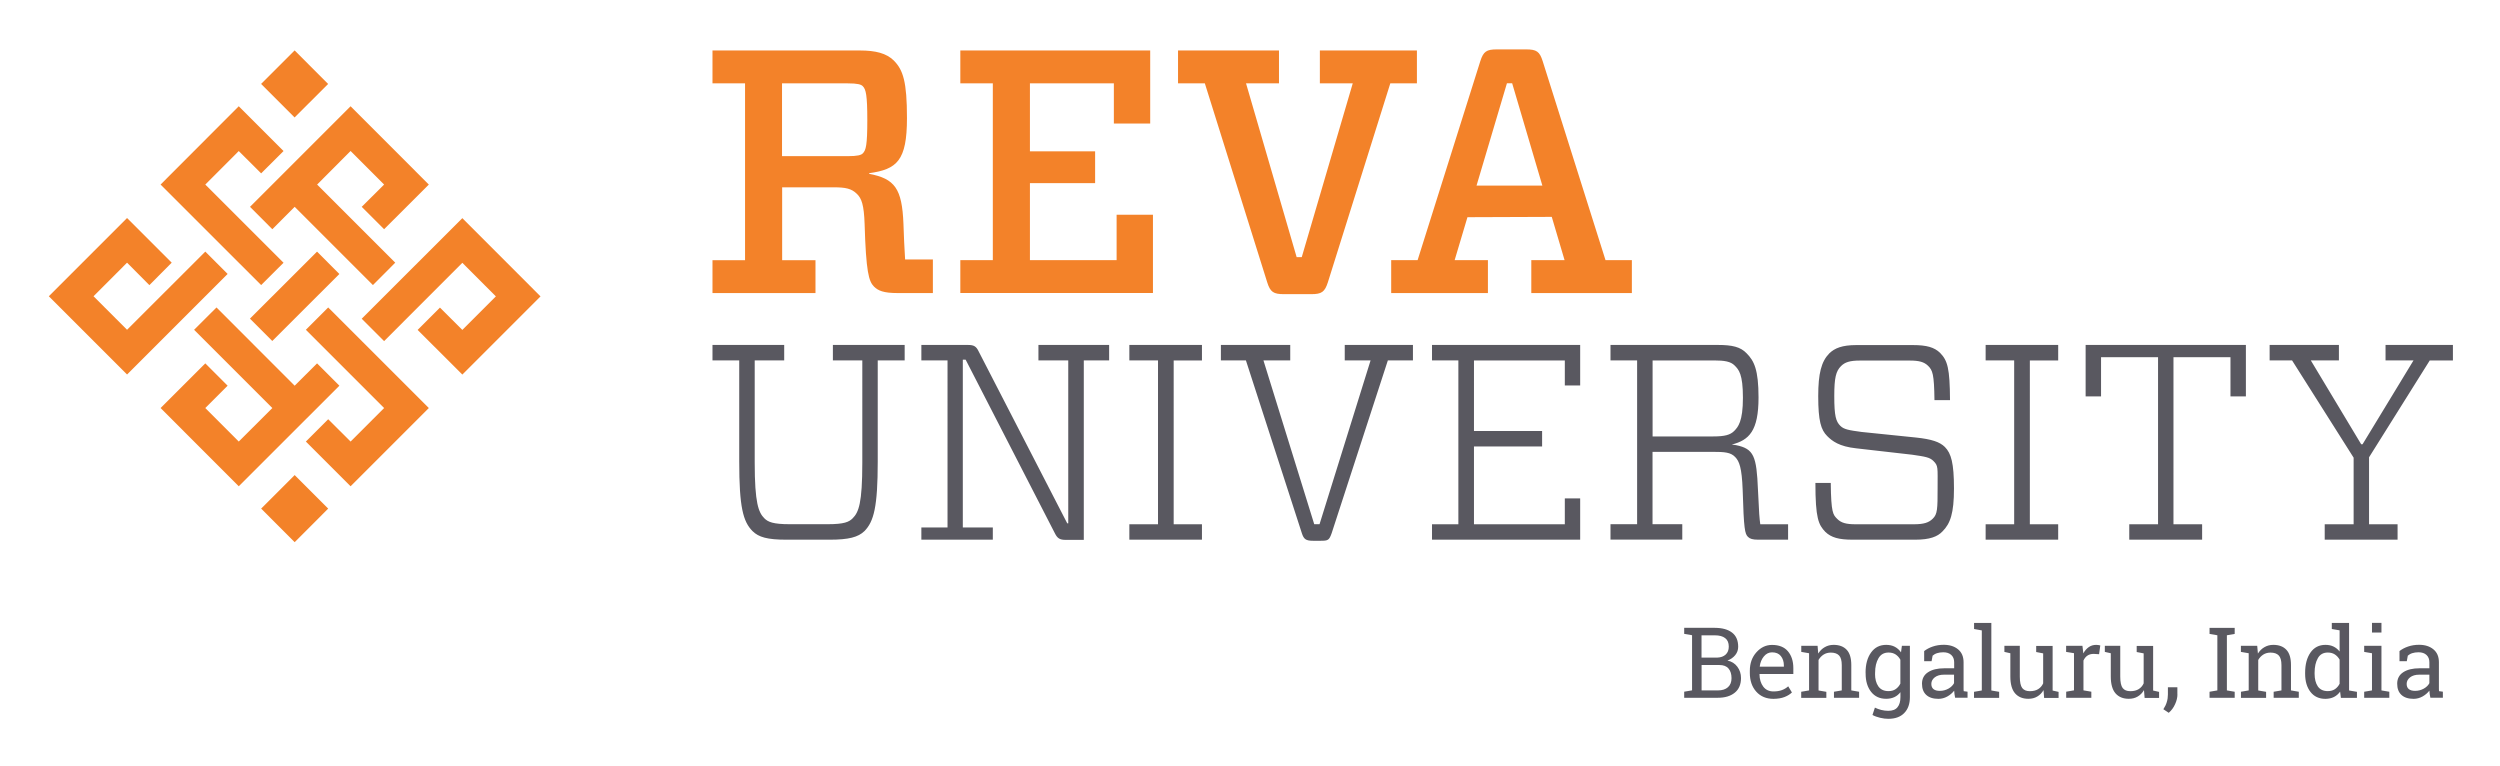
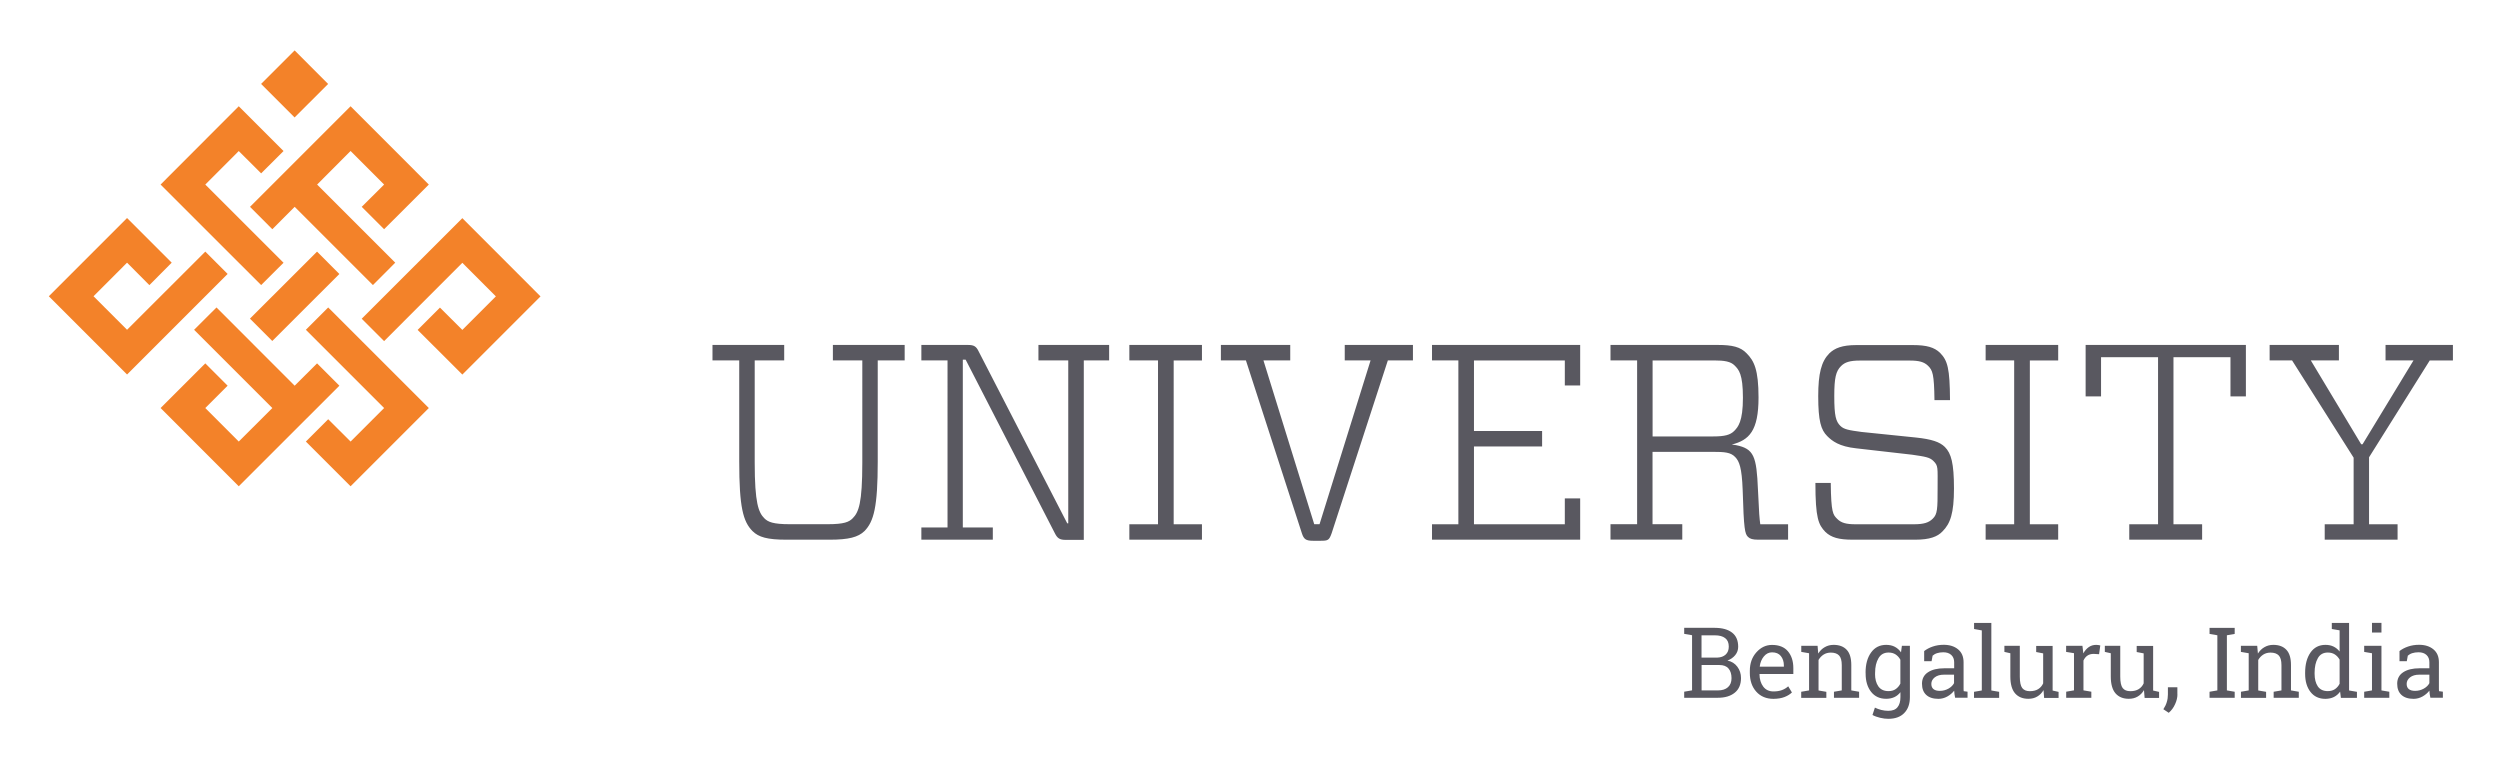
<svg xmlns="http://www.w3.org/2000/svg" role="img" viewBox="19.23 31.98 390.78 119.78">
  <title>REVA University (member) logo</title>
  <style>svg {enable-background:new 0 0 425.78 227.92}</style>
  <style>.st0{fill:#595860}.st1{fill:#f38229}</style>
  <path d="M354.36 139.85c-.25.44-.58.77-.99 1.01-.4.24-.87.35-1.39.35-.88 0-1.57-.28-2.07-.85-.49-.56-.74-1.45-.74-2.64v-3.63l-.93-.21v-.95h2.41v4.81c0 .87.13 1.46.38 1.79.26.33.65.49 1.2.49.53 0 .96-.11 1.3-.32.34-.21.6-.51.78-.9v-4.69l-1.09-.21v-.95H355.79v6.97l.93.21v.95h-2.26l-.1-1.23zm-12.17-5.97v-.95h2.55l.14 1.18c.23-.42.51-.74.85-.98.34-.24.73-.35 1.16-.35.12 0 .23.01.36.03.12.02.22.04.28.06l-.19 1.37-.84-.05c-.39 0-.72.09-.98.27-.27.18-.47.44-.62.77v4.66l1.23.21v.95h-3.93v-.95l1.22-.21v-5.81l-1.23-.2zm-3.53 5.97c-.25.44-.58.77-.99 1.01-.4.24-.87.35-1.39.35-.88 0-1.57-.28-2.07-.85-.49-.56-.74-1.45-.74-2.64v-3.63l-.93-.21v-.95h2.41v4.81c0 .87.13 1.46.38 1.79.26.33.65.49 1.19.49.53 0 .96-.11 1.3-.32.34-.21.6-.51.78-.9v-4.69l-1.09-.21v-.95H340.08v6.97l.93.21v.95h-2.26l-.09-1.23zm-10.86-9.55v-.95h2.7v10.56l1.22.21v.95h-3.93v-.95l1.22-.21v-9.39l-1.21-.22zm-5.35 9.67c.49 0 .94-.12 1.35-.35.41-.23.69-.52.87-.85v-1.33h-1.58c-.6 0-1.08.14-1.44.42-.35.28-.53.62-.53 1.02 0 .36.11.63.33.81.23.19.56.28 1 .28zm2.39 1.09c-.04-.22-.08-.42-.1-.59-.03-.18-.04-.35-.05-.53-.29.37-.64.67-1.07.91-.43.24-.88.36-1.37.37-.85 0-1.49-.21-1.93-.62-.44-.41-.66-.99-.66-1.75 0-.77.31-1.37.93-1.78.63-.42 1.48-.63 2.57-.63h1.53v-.95c0-.47-.15-.85-.45-1.13-.3-.28-.72-.42-1.25-.42-.37 0-.7.05-.98.14-.28.09-.51.23-.69.39l-.16.86H320v-1.58c.37-.29.82-.53 1.35-.71.53-.18 1.1-.27 1.71-.27.92 0 1.67.24 2.24.71.57.47.86 1.14.86 2.02v4.22c0 .1.01.2.02.3l.6.08v.95h-1.94zm-12.52-3.76c0 .82.17 1.47.52 1.97.35.49.87.74 1.58.74.45 0 .82-.1 1.12-.31.3-.2.55-.49.74-.86v-3.74c-.19-.35-.44-.62-.74-.82-.31-.2-.67-.3-1.1-.3-.71 0-1.23.29-1.58.89-.35.59-.53 1.35-.53 2.28v.15zm-1.48-.16c0-1.31.28-2.36.86-3.16.57-.8 1.36-1.2 2.37-1.2.51 0 .96.1 1.34.3.38.2.71.49.97.87l.14-1.02h1.25v8.02c0 1.05-.29 1.88-.88 2.48-.58.61-1.42.91-2.5.91-.39 0-.82-.05-1.27-.16-.45-.11-.86-.25-1.2-.44l.38-1.15c.28.14.6.26.98.36.37.09.74.14 1.1.14.66 0 1.15-.18 1.45-.56.31-.37.46-.9.46-1.58v-.77c-.27.34-.58.6-.95.77-.37.17-.8.26-1.28.26-1 0-1.78-.36-2.35-1.08-.57-.72-.86-1.67-.86-2.83v-.16zm-10.05 2.97l1.22-.21v-5.81l-1.22-.21v-.95h2.55l.1 1.21c.27-.43.61-.77 1.02-1 .41-.24.87-.36 1.39-.36.88 0 1.56.26 2.04.77s.72 1.3.72 2.38v3.97l1.22.21v.95h-3.93v-.95l1.22-.21v-3.94c0-.72-.14-1.23-.42-1.52-.28-.3-.72-.45-1.29-.45-.43 0-.8.1-1.13.31s-.59.49-.79.84v4.77l1.22.21v.95h-3.93v-.96zm-4.57-6.16c-.5 0-.92.21-1.27.63-.35.42-.57.94-.65 1.57l.02.04h3.75v-.2c0-.58-.16-1.07-.47-1.46-.31-.39-.77-.58-1.38-.58zm.23 7.27c-1.13 0-2.03-.38-2.7-1.13-.67-.75-1-1.73-1-2.93v-.33c0-1.16.34-2.12 1.03-2.89s1.5-1.15 2.44-1.15c1.09 0 1.92.33 2.48.99.56.66.85 1.54.85 2.64v.92h-5.27l-.02.04c.01.78.21 1.43.59 1.93s.91.75 1.6.75c.5 0 .94-.07 1.32-.21.38-.14.7-.34.98-.59l.58.96c-.29.28-.67.52-1.15.71-.49.19-1.06.28-1.73.29zm100.3-1.25c.49 0 .94-.12 1.35-.35.41-.23.7-.52.87-.85v-1.33h-1.58c-.6 0-1.08.14-1.44.42-.35.28-.53.62-.53 1.02 0 .36.11.63.33.81.23.19.56.28 1 .28zm2.38 1.09c-.04-.22-.08-.42-.11-.59-.03-.18-.04-.35-.05-.53-.29.37-.64.67-1.07.91-.43.24-.88.36-1.37.37-.85 0-1.49-.21-1.93-.62-.44-.41-.66-.99-.66-1.75 0-.77.31-1.37.93-1.78.63-.42 1.48-.63 2.57-.63h1.53v-.95c0-.47-.15-.85-.45-1.13-.3-.28-.72-.42-1.25-.42-.37 0-.7.05-.98.14-.28.09-.51.23-.69.39l-.16.86h-1.14v-1.58c.37-.29.82-.53 1.35-.71.53-.18 1.1-.27 1.71-.27.92 0 1.67.24 2.24.71.57.47.86 1.14.86 2.02v4.22c0 .1.01.2.02.3l.6.08v.95h-1.95zm-7.65-10.21H390v-1.51h1.48v1.51zm-2.7 9.26l1.22-.21v-5.81l-1.22-.21v-.95h2.7v6.97l1.23.21v.95h-3.93v-.95zm-7.75-2.81c0 .82.17 1.47.5 1.97.34.49.85.74 1.56.74.44 0 .81-.1 1.11-.3.3-.2.55-.48.74-.85v-3.77c-.19-.34-.44-.61-.74-.81-.31-.2-.67-.3-1.1-.3-.71 0-1.23.29-1.56.88-.34.59-.51 1.35-.51 2.28v.16zm3.99 2.79c-.27.37-.59.65-.97.84-.38.19-.83.28-1.33.29-.99 0-1.77-.36-2.33-1.08-.56-.72-.84-1.66-.84-2.84v-.16c0-1.31.28-2.36.84-3.16.56-.8 1.34-1.2 2.34-1.2.48 0 .91.09 1.27.27.37.18.68.44.94.77v-3.31l-1.22-.21v-.95h2.7v10.56l1.23.21v.95h-2.51l-.12-.98zm-15.51.02l1.22-.21v-5.81l-1.22-.21v-.95h2.55l.11 1.21c.27-.43.61-.77 1.02-1 .41-.24.87-.36 1.39-.36.88 0 1.56.26 2.04.77s.72 1.3.72 2.38v3.97l1.22.21v.95h-3.93v-.95l1.22-.21v-3.94c0-.72-.14-1.23-.42-1.52-.28-.3-.71-.45-1.29-.45-.43 0-.8.1-1.13.31-.33.21-.59.49-.79.84v4.77l1.23.21v.95h-3.93v-.96zm-4.9-9.04v-.95h3.93v.95l-1.22.21v8.62l1.22.21v.95h-3.93v-.95l1.22-.21v-8.62l-1.22-.21zm-5.02 9.45c0 .49-.12 1-.37 1.54-.24.54-.57.98-.99 1.34l-.84-.56c.24-.36.42-.73.53-1.1.12-.38.18-.77.18-1.19v-1.14h1.48v1.11zm-74.38-5.75h2.47c.53-.02.96-.17 1.29-.47.33-.3.49-.72.49-1.25 0-.59-.18-1.03-.56-1.32-.37-.29-.9-.44-1.61-.44h-2.09v3.48zm0 1.16v3.97h2.55c.68 0 1.2-.17 1.57-.5.37-.33.56-.8.56-1.41 0-.64-.16-1.15-.47-1.51-.31-.37-.79-.55-1.44-.55h-2.77zm2.08-5.81c1.14 0 2.04.25 2.68.74.64.49.96 1.23.96 2.22 0 .48-.15.92-.46 1.3-.31.38-.72.67-1.22.85.66.14 1.17.46 1.55.97.38.51.57 1.09.57 1.77 0 1-.33 1.77-.98 2.29-.65.53-1.53.79-2.64.79h-5.26v-.95l1.23-.21v-8.62l-1.23-.21v-.95h4.8z" class="st0" />
  <path d="M26.86 78.29l12.23 12.23L54.81 74.8l-3.49-3.49-12.23 12.22-5.24-5.24 5.24-5.25 3.49 3.51 3.49-3.51-6.98-6.98zm76.86.02L91.5 90.53l-6.99-6.98L88 80.06l3.5 3.49 5.24-5.24-5.24-5.25L79.27 85.3l-3.5-3.5L91.5 66.08zM44.33 60.83l12.22-12.24 7 7-3.5 3.49-3.5-3.49-5.23 5.24 12.23 12.22-3.5 3.49zm41.93 34.93l-12.23 12.23-6.99-6.99 3.49-3.49 3.5 3.49 5.24-5.24-12.23-12.23 3.49-3.49z" class="st1" />
  <path d="M58.31 64.31l3.49 3.5 3.49-3.5 12.23 12.23 3.49-3.5L68.8 60.83l5.23-5.25 5.24 5.25-3.5 3.48 3.5 3.5 6.99-6.98-12.23-12.24zm6.98 27.96L53.07 80.04l-3.5 3.49L61.8 95.76 56.55 101l-5.23-5.24 3.49-3.49-3.49-3.49-6.99 6.98 12.22 12.23 15.73-15.72-3.49-3.49z" class="st1" />
  <path d="M58.3 81.784l10.487-10.472 3.491 3.496-10.487 10.472z" class="st1" />
  <path d="M60.042 45.098l5.242-5.237 5.237 5.242-5.242 5.237z" class="st1" />
-   <path d="M60.05 111.48l5.24 5.25 5.24-5.25-5.24-5.24zm91.68-55.09c1.56 0 2.1-.17 2.36-.43.5-.49.71-1.3.71-5.2 0-3.89-.21-4.82-.71-5.31-.26-.27-.81-.44-2.36-.44h-10.26v11.38h10.26zm8.98 16.15h4.34v5.25h-5.48c-2.27 0-3.08-.38-3.73-1.02-.81-.82-1.24-2.28-1.46-9.76-.1-3.03-.48-4.01-1.19-4.71-.87-.86-1.79-1.04-3.68-1.04h-8.02v11.39h5.21v5.14h-16.1v-5.14h5.09V45.01h-5.09v-5.14h23.02c2.5 0 4.17.44 5.32 1.57 1.46 1.47 2.06 3.31 2.06 9 0 6.67-1.57 8.01-5.91 8.61v.1c4.01.77 5.14 2.29 5.36 7.81.05 1.67.15 3.89.26 5.58zm8.63-32.67v5.14h5.08v27.63h-5.08v5.14h30.11V65.55h-5.68v7.09h-13.55V60.61h10.19v-4.98h-10.19V45.01h13.12v6.28h5.68V39.87zm34.03 5.14v-5.14h15.78v5.14H214l7.91 27.16h.8l7.97-27.16h-5.14v-5.14h15.17v5.14h-4.16l-9.76 31.1c-.49 1.52-.98 1.85-2.6 1.85h-4.27c-1.63 0-2.13-.33-2.61-1.85l-9.75-31.1h-4.19zm46.66 15.98h10.29L255.6 45h-.82l-4.75 15.99zm-13.34 16.8v-5.15h4.13l9.8-31.1c.49-1.52.97-1.84 2.6-1.84h4.55c1.63 0 2.12.32 2.6 1.84l9.82 31.1h4.12v5.15h-15.72v-5.15h5.2l-2-6.76c-3.31 0-9.7.05-13.18.05l-2 6.71h5.2v5.15h-15.12z" class="st1" />
  <path d="M149.42 88.31V85.9h11.22v2.41h-4.21v15.81c0 7.09-.61 9.39-2.08 10.88-.99.95-2.44 1.34-5.45 1.34h-6.73c-3 0-4.35-.39-5.31-1.34-1.48-1.49-2.08-3.74-2.08-10.88V88.31h-4.18V85.9h11.21v2.41h-4.61v15.98c0 6.35.6 7.8 1.51 8.71.57.57 1.36.92 3.96.92h5.92c2.61 0 3.35-.35 3.92-.92.95-.95 1.51-2.36 1.51-8.71V88.31h-4.6zm36.78 0h-4.65V85.9h11.05v2.41h-3.96v28.06h-2.82c-.95 0-1.31-.25-1.7-1.03L170.17 88.2h-.44v26.23h4.69v1.91h-11.17v-1.91h4.09V88.31h-4.09V85.9h7.28c.95 0 1.3.22 1.69 1.04l13.83 26.84h.16V88.31zm9.56-2.41v2.42h4.48v25.61h-4.48v2.41h11.35v-2.41h-4.42V88.32h4.42V85.9zm14.31 2.41V85.9h10.84v2.41h-4.19l7.94 25.61h.83l7.98-25.61h-4.04V85.9h10.66v2.41h-3.92l-8.79 27.03c-.39 1.09-.56 1.17-1.73 1.17h-1.18c-1.13 0-1.44-.26-1.74-1.17l-8.75-27.03h-3.91zm33-2.41v2.42h4.12v25.61h-4.12v2.41h23.16v-6.45h-2.4v4.04h-14.2v-12.16h10.65v-2.42h-10.65V88.32h14.2v3.91h2.4V85.9zm43.98 14.3c1.78 0 2.64-.24 3.25-.85.61-.62 1.37-1.48 1.37-5.19 0-3.73-.65-4.4-1.31-5.06-.61-.61-1.56-.78-3.22-.78h-9.59v11.88h9.5zm7.33 13.73h4.35v2.41h-4.66c-.87 0-1.3-.13-1.61-.44-.48-.48-.65-1.12-.83-7.34-.13-3.49-.53-4.48-1.17-5.14-.7-.74-1.66-.81-3.53-.81h-9.39v11.31h4.65v2.41h-11.22v-2.41h4.16v-25.6h-4.16V85.9h16.78c2.24 0 3.54.3 4.49 1.3 1.18 1.18 1.87 2.57 1.87 6.92 0 5.23-1.48 6.66-4.18 7.35l.65.09c2.82.57 3.22 1.73 3.44 6.96.18 3.99.23 4.35.36 5.41zm28.49 1.11c-.78.83-2 1.3-4.26 1.3h-9.79c-2.17 0-3.34-.34-4.26-1.21-1.08-1.13-1.56-2.13-1.56-7.66h2.4c.05 4.7.36 4.97 1.01 5.62.61.62 1.39.84 2.87.84h9.1c1.57 0 2.35-.26 2.96-.87.74-.7.76-1.54.76-4.75 0-3.31.12-3.5-.66-4.28-.57-.56-1.23-.67-3.3-.97l-8.76-1c-2.65-.28-3.77-1.14-4.54-1.92-.97-.97-1.4-2.36-1.4-6.23 0-3.56.49-5.43 1.73-6.69.84-.82 2.01-1.3 4.23-1.3h8.83c2.17 0 3.36.35 4.26 1.22 1.18 1.21 1.52 2.43 1.55 7.39h-2.43c-.05-4.14-.3-4.67-1-5.37-.62-.6-1.39-.82-2.87-.82h-7.78c-1.58 0-2.36.26-2.96.87-.79.79-1.05 1.8-1.05 4.68 0 3.17.26 3.96.95 4.66.56.55 1.32.68 3.32.95l8.49.87c2.47.26 3.73.69 4.53 1.48.99 1 1.42 2.53 1.42 6.49 0 3.88-.57 5.48-1.79 6.7m69.25-29.14v2.42h4.37l-7.96 13.1h-.22l-7.87-13.1h4.39V85.9H374v2.42h3.51l9.62 15.2v10.41h-4.52v2.41H394v-2.41h-4.46v-10.47l9.49-15.14h3.62V85.9zm-46.88 0v8.04h2.41v-6.13h8.91v26.12h-4.5v2.41h11.39v-2.41h-4.48V87.81h8.91v6.13h2.41V85.9zm-15.63 0v2.42h4.46v25.61h-4.46v2.41h11.34v-2.41h-4.43V88.32h4.43V85.9z" class="st0" />
</svg>